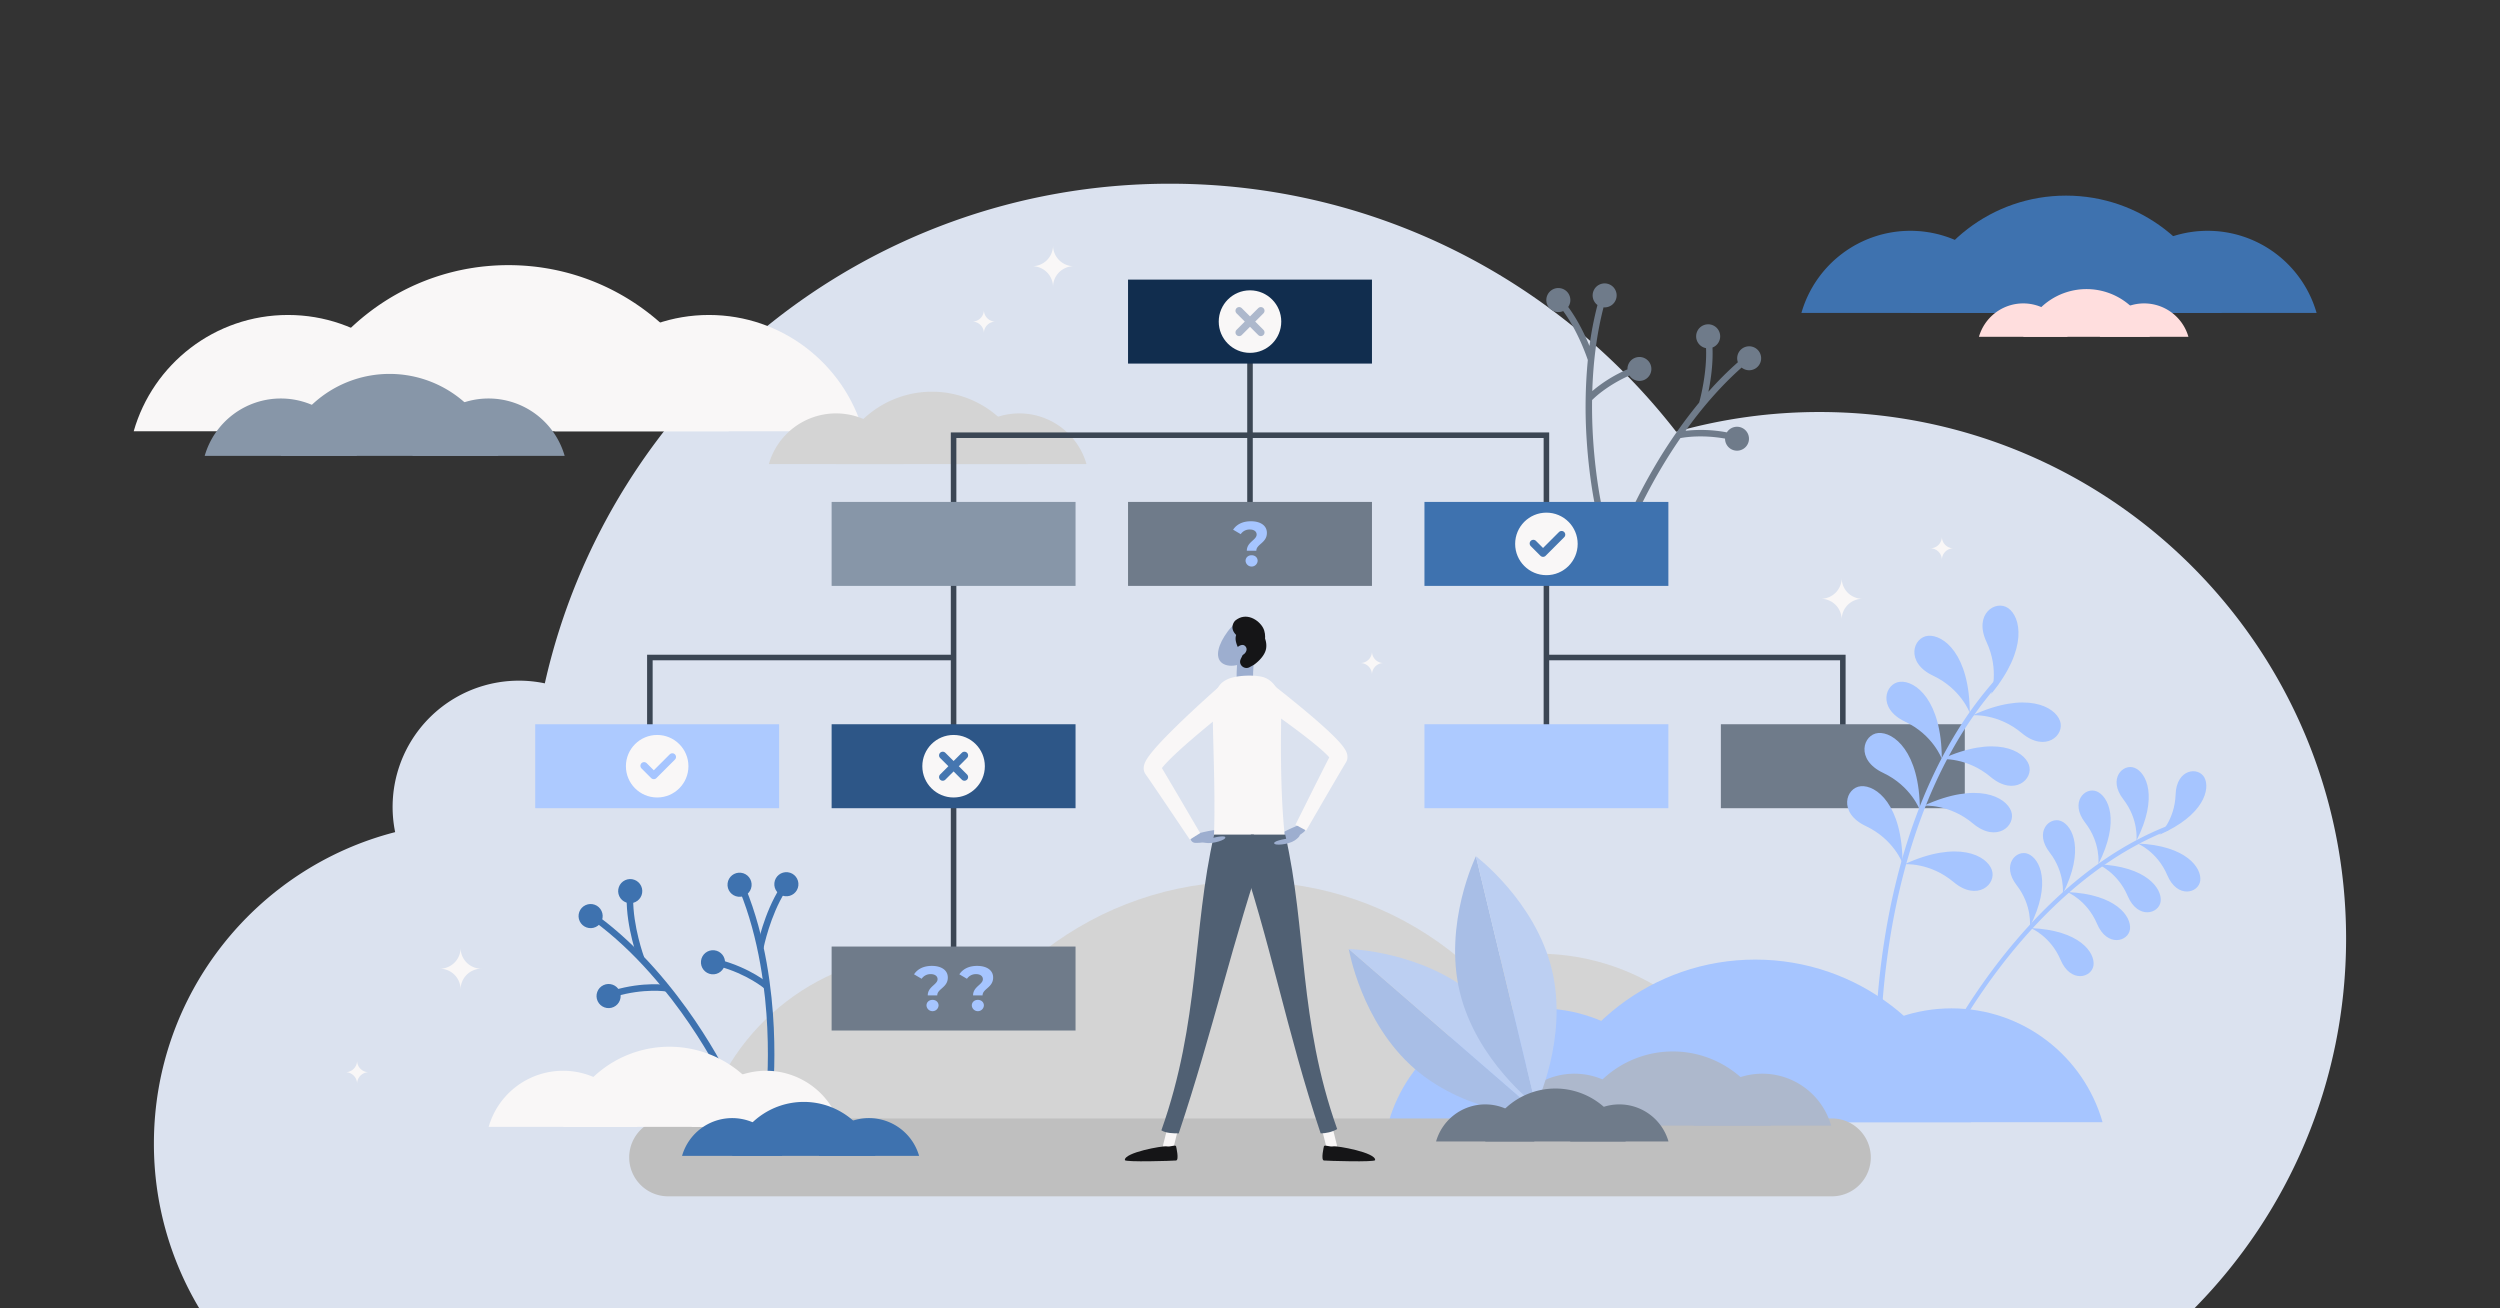
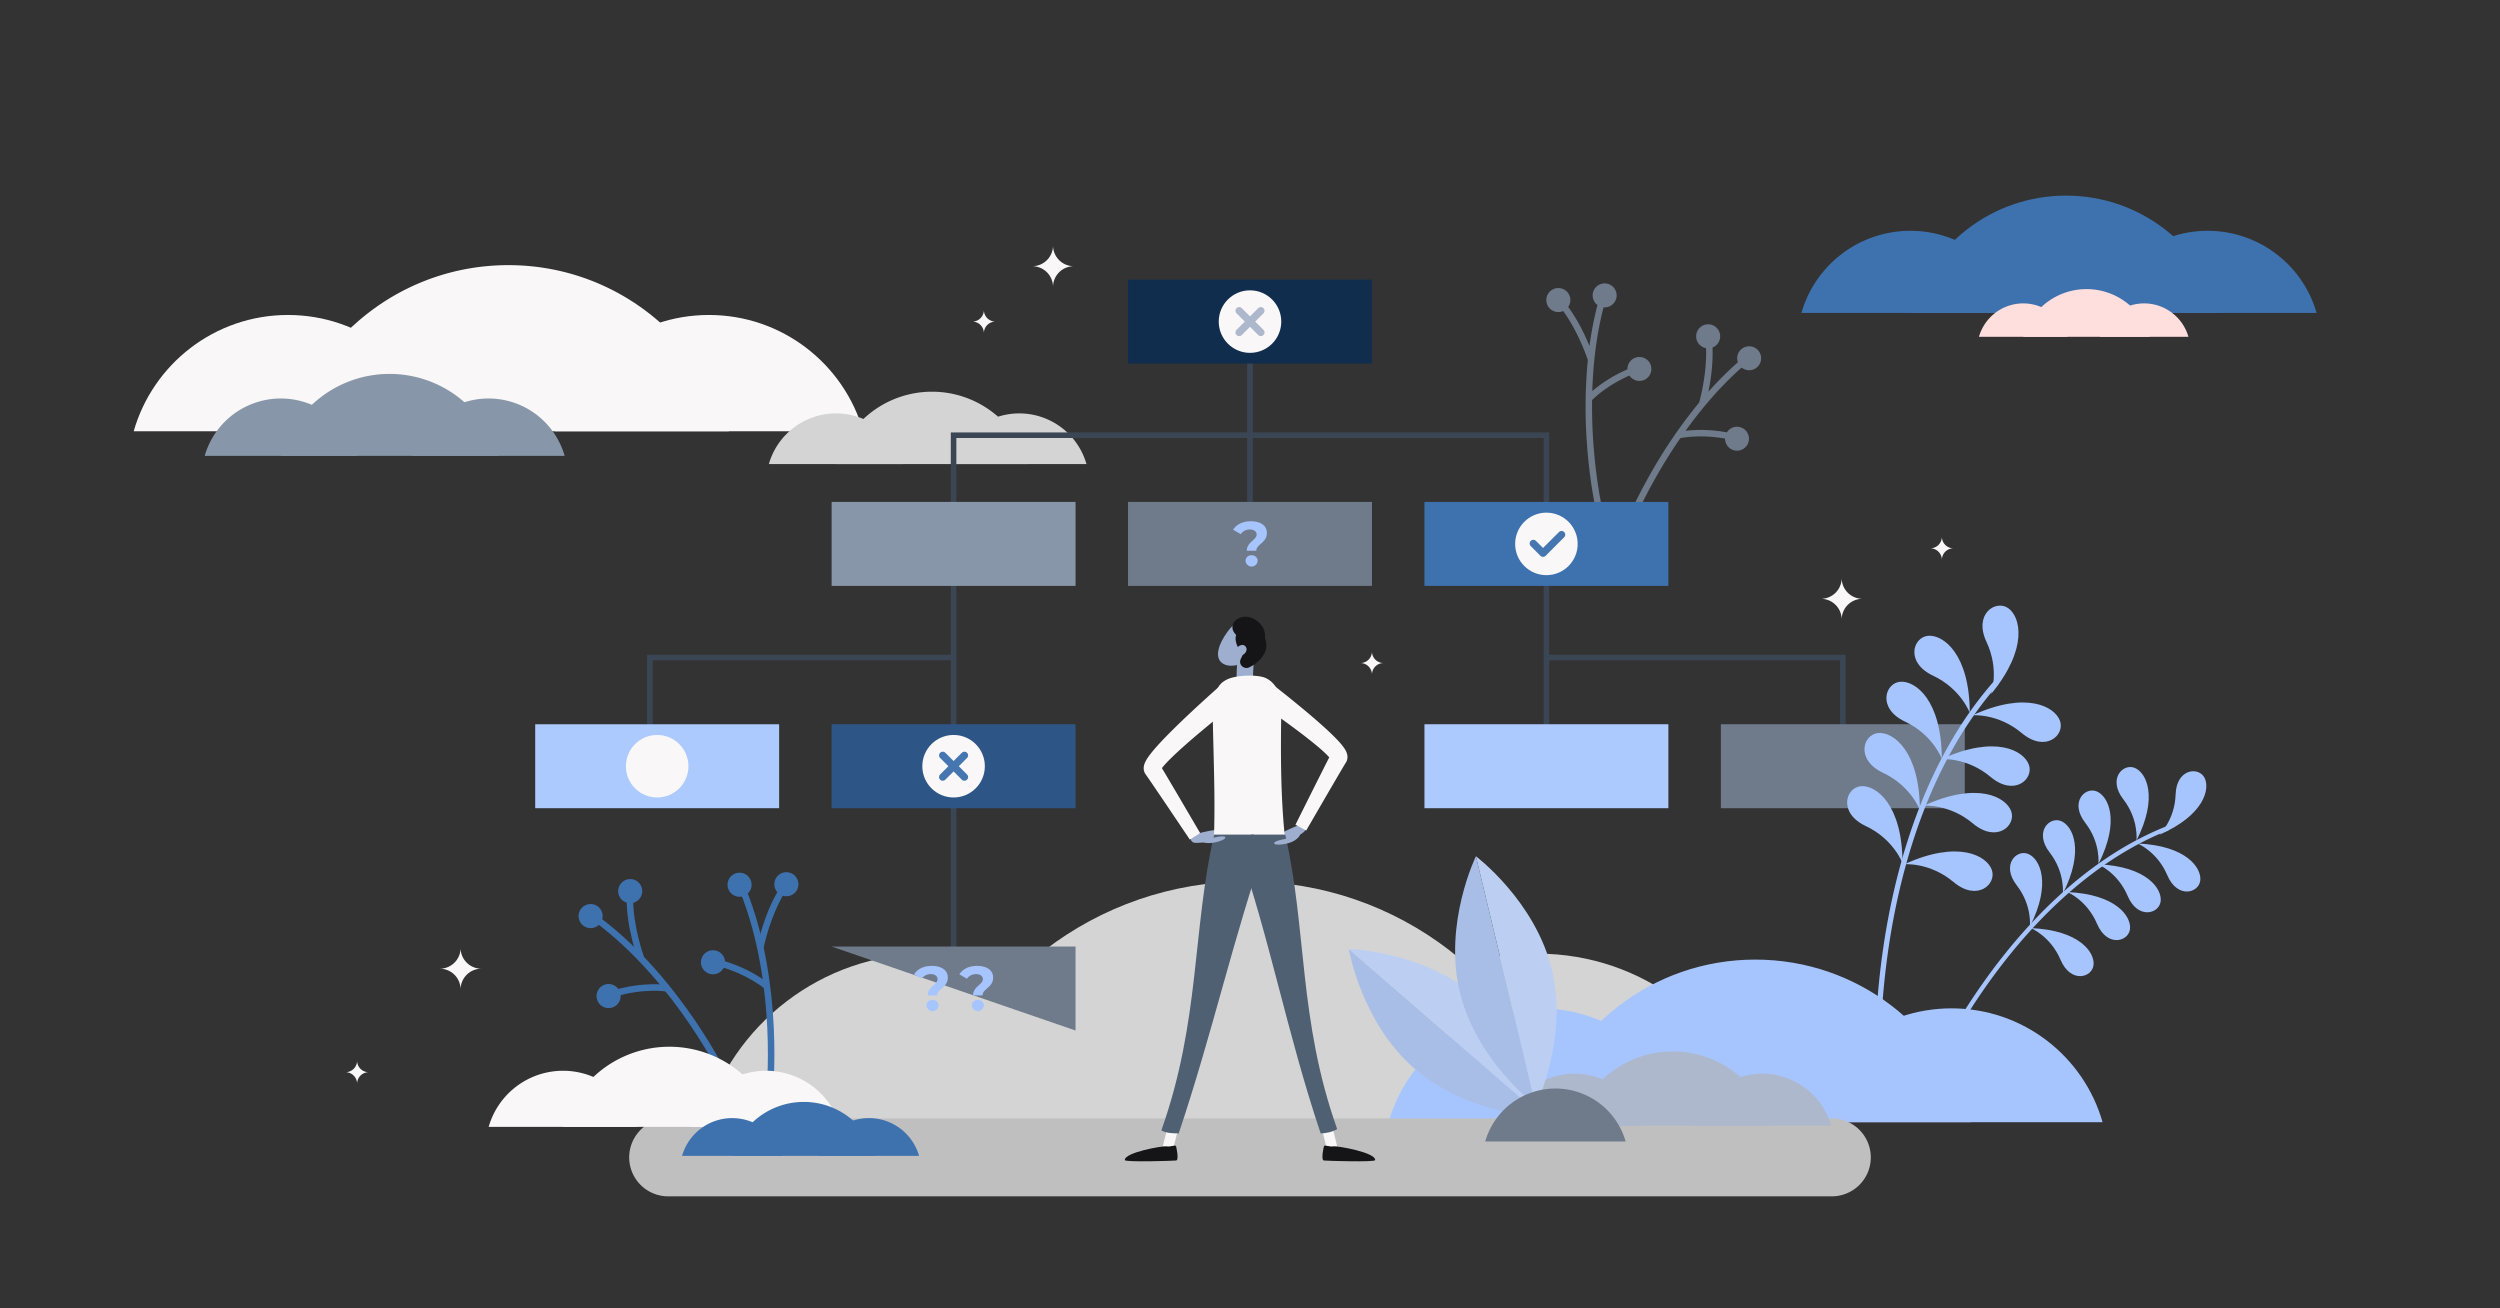
<svg xmlns="http://www.w3.org/2000/svg" id="Businessstrategyplanning" viewBox="0 0 3600 1884">
  <rect x="0" y="0" width="3600" height="1884" fill="#333333" stroke="none" />
-   <path d="M2620.185 593.31a759.618 759.618 0 0 0-206.46 28.44c-168.78-217.32-432.57-357.21-729.06-357.21-439.771 0-807.605 307.678-900.116 719.494a181.855 181.855 0 0 0-215.533 214.25c-199.766 51.34-347.391 232.659-347.391 448.446a460.847 460.847 0 0 0 65.34 237.27h2872.92c135.09-136.92 218.49-324.96 218.49-532.5 0-418.74-339.45-758.19-758.19-758.19Z" fill="#dbe2ef" class="colore6e6e6 svgShape" />
  <path d="M1335.841 1373.269c-152.952 0-281.94 102.582-321.93 242.7h643.86c-39.99-140.118-168.978-242.7-321.93-242.7ZM2214.112 1373.269c-152.952 0-281.94 102.582-321.93 242.7h643.86c-39.99-140.118-168.978-242.7-321.93-242.7Z" fill="#d4d4d4" class="colord4d4d4 svgShape" />
  <path d="M1795.682 1269.3c-218.475 0-402.72 146.528-459.841 346.668h919.683c-57.124-200.141-241.367-346.668-459.842-346.668Z" fill="#d4d4d4" class="colord4d4d4 svgShape" />
  <path d="M2217.015 1452.034c-103.313 0-190.439 69.29-217.45 163.933h434.9c-27.011-94.643-114.137-163.933-217.45-163.933ZM2810.251 1452.034c-103.313 0-190.439 69.29-217.45 163.933h434.9c-27.011-94.643-114.137-163.933-217.45-163.933Z" fill="#a6c5ff" class="colorffa9a6 svgShape" />
  <path d="M2527.619 1381.807c-147.571 0-272.021 98.973-310.6 234.16h621.208c-38.587-135.187-163.037-234.16-310.608-234.16ZM3109.428 1202.05s22.237-20.894 23.463-58.035 32.864-40.313 41.469-24.32-.215 54.205-64.932 82.355ZM3076.467 1210.568s3.8-30.275-18.945-59.663-.4-52.01 16.427-45.181 34.406 41.882 2.518 104.844ZM3078.131 1214.651s28.271 11.48 42.794 45.687 45.18 25.767 47.446 7.749-19.725-50.487-90.24-53.436ZM3021.1 1244.562s28.271 11.48 42.794 45.687 45.18 25.767 47.446 7.749-19.728-50.486-90.24-53.436ZM2976.938 1284.589s28.271 11.48 42.794 45.687 45.18 25.767 47.446 7.749-19.725-50.486-90.24-53.436ZM2924.424 1336.485s28.271 11.48 42.794 45.687 45.18 25.767 47.446 7.749-19.726-50.486-90.24-53.436ZM3021.647 1244.393s3.8-30.275-18.945-59.663-.4-52.01 16.427-45.181 34.406 41.882 2.518 104.844ZM2970.4 1287.135s3.8-30.275-18.945-59.663-.4-52.01 16.427-45.181 34.404 41.882 2.518 104.844ZM2923 1334.44s3.8-30.275-18.945-59.663-.4-52.01 16.427-45.181 34.406 41.883 2.518 104.844Z" fill="#a6c5ff" class="colorffa9a6 svgShape" />
  <path d="M2767.985 1576.349a3.154 3.154 0 0 0 3.873-1.793c.3-.718 30.531-72.772 88.6-155.111 53.491-75.849 142.232-176.206 261.214-223.562a3.154 3.154 0 1 0-2.332-5.861c-120.468 47.949-210.123 149.316-264.121 225.91-58.438 82.89-88.884 155.48-89.185 156.2a3.154 3.154 0 0 0 1.7 4.122c.085.038.166.068.251.095Z" fill="#a6c5ff" class="colorffa9a6 svgShape" />
  <path d="M2638.1 1722.726H961.9a56.09 56.09 0 0 1 0-112.179h1676.2a56.09 56.09 0 0 1 0 112.179Z" fill="#bfbfbf" class="colorbfbfbf svgShape" />
  <path d="m1103.293 1577.027 9.315 1c.043-.405 4.319-41.177 1.648-98.126-2.466-52.6-11.528-130.253-40.691-201.485l-8.669 3.548c28.657 70 37.571 146.512 40 198.375 2.64 56.238-1.56 96.29-1.603 96.688Z" fill="#3e72af" class="color458fb0 svgShape" />
  <circle cx="1064.984" cy="1274.034" r="17.372" transform="rotate(-83.513 1064.975 1274.032)" fill="#3e72af" class="color458fb0 svgShape" />
  <circle cx="1132.384" cy="1273.288" r="17.372" transform="rotate(-83.513 1132.374 1273.287)" fill="#3e72af" class="color458fb0 svgShape" />
  <circle cx="1026.713" cy="1385.689" r="17.372" transform="rotate(-83.513 1026.704 1385.687)" fill="#3e72af" class="color458fb0 svgShape" />
  <path d="m1090.3 1363.4 9.19 1.814c.092-.465 9.443-46.887 31.532-81.607l-7.9-5.028c-23.054 36.239-32.43 82.856-32.822 84.821ZM1101.364 1423.955l6.163-7.055c-1.059-.925-26.451-22.791-70.948-34.751l-2.431 9.047c42.426 11.399 66.973 32.546 67.216 32.759ZM1041.827 1557.2l8.459-4.026c-.176-.368-17.888-37.34-49.99-84.453-29.65-43.516-78.041-104.92-140.192-150.326l-5.527 7.563c61.073 44.619 108.743 105.131 137.978 148.037 31.7 46.521 49.1 82.841 49.272 83.205Z" fill="#3e72af" class="color458fb0 svgShape" />
  <circle cx="850.497" cy="1319.151" r="17.372" transform="rotate(-25.097 850.507 1319.16)" fill="#3e72af" class="color458fb0 svgShape" />
  <circle cx="907.523" cy="1283.215" r="17.372" transform="rotate(-25.097 907.533 1283.225)" fill="#3e72af" class="color458fb0 svgShape" />
  <circle cx="876.376" cy="1434.312" r="17.372" transform="rotate(-25.097 876.386 1434.322)" fill="#3e72af" class="color458fb0 svgShape" />
  <path d="m918.874 1382.019 8.779-3.268c-.165-.444-16.513-44.887-15.881-86.034l-9.367-.143c-.66 42.945 15.769 87.567 16.469 89.445ZM960.011 1427.81l1.555-9.238c-1.387-.234-34.47-5.561-78.639 7.556l2.667 8.98c42.111-12.508 74.099-7.352 74.417-7.298Z" fill="#3e72af" class="color458fb0 svgShape" />
  <path d="M414.7 453.561c-105.561 0-194.584 70.8-222.183 167.5h444.369c-27.599-96.702-116.622-167.5-222.186-167.5ZM1020.851 453.561c-105.561 0-194.584 70.8-222.183 167.5h444.367c-27.6-96.702-116.623-167.5-222.184-167.5Z" fill="#f9f7f7" class="colorffffff svgShape" />
  <path d="M732.067 381.805c-150.783 0-277.942 101.128-317.365 239.256h634.729c-39.422-138.128-166.581-239.256-317.364-239.256ZM1283.465 776.953a68.227 68.227 0 0 0-65.586 49.444h131.172a68.227 68.227 0 0 0-65.586-49.444ZM1462.393 776.953a68.227 68.227 0 0 0-65.586 49.444h131.172a68.227 68.227 0 0 0-65.586-49.444Z" fill="#f9f7f7" class="colorffffff svgShape" />
  <path d="M1377.147 755.771a97.455 97.455 0 0 0-93.683 70.626h187.366a97.455 97.455 0 0 0-93.683-70.626Z" fill="#f9f7f7" class="colorffffff svgShape" />
  <path d="M2524.977 499.827a17.233 17.233 0 0 0-22.442 21.82 496.019 496.019 0 0 0-42.463 42.525c3.286-15.924 6.967-39.867 5.908-63.729a17.3 17.3 0 1 0-9.272.886c1.458 35.721-8.312 72.615-9.89 78.3a712.63 712.63 0 0 0-65.79 94.974c-28.46 48.92-43.387 86.78-43.534 87.157l8.659 3.39c.144-.37 14.81-37.562 42.913-85.87a744.285 744.285 0 0 1 30.693-48.389c6.57-1.273 31.394-5.177 64.316.7a17.225 17.225 0 1 0 2.623-8.975 201.059 201.059 0 0 0-59.5-2.288c21.957-30.576 49.022-62.931 80.726-91.033a17.243 17.243 0 1 0 17.058-29.476ZM2346.375 540.772a17.224 17.224 0 1 0-2.83-8.911 201.043 201.043 0 0 0-50.661 31.3c1.166-37.625 5.579-79.576 16.214-120.584a17.275 17.275 0 1 0-8.739-3.351 496.024 496.024 0 0 0-11.519 58.98c-6.156-15.049-16.457-36.973-30.648-56.186a17.3 17.3 0 1 0-7.2 5.908c21.135 28.83 33.608 64.9 35.474 70.5a712.672 712.672 0 0 0-1.62 115.527c3.67 56.477 12.4 96.225 12.49 96.62l9.078-2.017c-.086-.389-8.664-39.437-12.289-95.206a744.649 744.649 0 0 1-1.521-57.283 143.041 143.041 0 0 1 14.791-12.608 199.558 199.558 0 0 1 38.98-22.689Z" fill="#6f7b8a" class="color6f728a svgShape" />
  <path d="M2750.937 332.359a163.221 163.221 0 0 0-156.9 118.286h313.8a163.221 163.221 0 0 0-156.9-118.286ZM3178.989 332.359a163.221 163.221 0 0 0-156.9 118.286h313.8a163.221 163.221 0 0 0-156.9-118.286Z" fill="#3e72af" class="color458fb0 svgShape" />
  <path d="M2975.054 281.686c-106.48 0-196.278 71.415-224.118 168.959h448.235c-27.839-97.545-117.636-168.959-224.117-168.959Z" fill="#3e72af" class="color458fb0 svgShape" />
  <path d="M2913.476 436.9a66.372 66.372 0 0 0-63.8 48.1h127.6a66.372 66.372 0 0 0-63.8-48.1ZM3087.538 436.9a66.372 66.372 0 0 0-63.8 48.1h127.6a66.372 66.372 0 0 0-63.8-48.1Z" fill="#ffdede" class="colorffdfde svgShape" />
  <path d="M3004.611 416.293A94.8 94.8 0 0 0 2913.476 485h182.269a94.8 94.8 0 0 0-91.134-68.707Z" fill="#ffdede" class="colorffdfde svgShape" />
  <path d="M810.829 1541.9a111.471 111.471 0 0 0-107.155 80.783h214.31a111.471 111.471 0 0 0-107.155-80.783ZM1103.164 1541.9a111.471 111.471 0 0 0-107.155 80.783h214.311a111.471 111.471 0 0 0-107.156-80.783Z" fill="#f9f7f7" class="colorffffff svgShape" />
  <path d="M963.889 1507.294a159.224 159.224 0 0 0-153.06 115.389h306.119a159.224 159.224 0 0 0-153.059-115.389Z" fill="#f9f7f7" class="colorffffff svgShape" />
  <path d="M404.383 573.831a114.051 114.051 0 0 0-109.635 82.652h219.271a114.051 114.051 0 0 0-109.636-82.652ZM703.484 573.831a114.051 114.051 0 0 0-109.635 82.652H813.12a114.051 114.051 0 0 0-109.636-82.652Z" fill="#8796a8" class="color8987a8 svgShape" />
  <path d="M560.985 538.424a162.909 162.909 0 0 0-156.6 118.06h313.2a162.909 162.909 0 0 0-156.6-118.06Z" fill="#8796a8" class="color8987a8 svgShape" />
  <path d="M1054.354 1610.061a75.1 75.1 0 0 0-72.2 54.427h144.391a75.1 75.1 0 0 0-72.191-54.427ZM1251.313 1610.061a75.1 75.1 0 0 0-72.2 54.427h144.391a75.1 75.1 0 0 0-72.191-54.427Z" fill="#3e72af" class="color458fb0 svgShape" />
  <path d="M1157.477 1586.745a107.276 107.276 0 0 0-103.123 77.743H1260.6a107.276 107.276 0 0 0-103.123-77.743Z" fill="#3e72af" class="color458fb0 svgShape" />
  <path d="M1486.431 383.342a29.929 29.929 0 0 0 29.929-29.929 29.929 29.929 0 0 0 29.929 29.929 29.929 29.929 0 0 0-29.929 29.929 29.929 29.929 0 0 0-29.929-29.929ZM633.321 1394.933A29.929 29.929 0 0 0 663.25 1365a29.929 29.929 0 0 0 29.929 29.929 29.929 29.929 0 0 0-29.929 29.929 29.929 29.929 0 0 0-29.929-29.925ZM2622.087 862.267a29.929 29.929 0 0 0 29.929-29.929 29.929 29.929 0 0 0 29.929 29.929 29.929 29.929 0 0 0-29.929 29.929 29.929 29.929 0 0 0-29.929-29.929ZM1400.1 463.1a16.7 16.7 0 0 0 16.7-16.7 16.7 16.7 0 0 0 16.7 16.7 16.7 16.7 0 0 0-16.7 16.7 16.7 16.7 0 0 0-16.7-16.7ZM497.508 1543.974a16.7 16.7 0 0 0 16.7-16.7 16.7 16.7 0 0 0 16.7 16.7 16.7 16.7 0 0 0-16.7 16.7 16.7 16.7 0 0 0-16.7-16.7ZM1958.925 954.786a16.7 16.7 0 0 0 16.7-16.7 16.7 16.7 0 0 0 16.7 16.7 16.7 16.7 0 0 0-16.7 16.7 16.7 16.7 0 0 0-16.7-16.7ZM2779.612 789.571a16.7 16.7 0 0 0 16.7-16.7 16.7 16.7 0 0 0 16.7 16.7 16.7 16.7 0 0 0-16.7 16.7 16.7 16.7 0 0 0-16.7-16.7Z" fill="#f9f7f7" class="colorffffff svgShape" />
  <path d="M2226.837 783.198v343.176" fill="none" stroke="#3b4654" stroke-miterlimit="10" stroke-width="8px" class="colorStroke3b3e54 svgStroke" />
  <path d="M1715.215 1203.071s39.311-12.374 47.924-6.583c7.514 5.051-18.98 17.877-41.95 17.225a7.02 7.02 0 0 1-6.39-9.6ZM1875.647 1186.086s-38.7 14.179-41.988 24.023c-2.871 8.586 25.945 2.585 43.747-11.946a7.02 7.02 0 0 0-.8-11.508Z" fill="#9daecf" class="colorcfb89d svgShape" />
  <path d="M1825.42 980.092c8.907 6.862 17.574 13.7 26.275 20.658q13.02 10.422 25.875 21.105c8.565 7.14 17.068 14.384 25.469 21.871 4.2 3.748 8.374 7.555 12.511 11.491s8.236 7.98 12.3 12.423c2.036 2.238 4.058 4.552 6.122 7.281a48.171 48.171 0 0 1 3.176 4.716 29.09 29.09 0 0 1 1.694 3.374 18.811 18.811 0 0 1 1.482 6.022l.031.555v.649c-.008.447-.017.834-.065 1.328s-.127 1.014-.223 1.515a14.424 14.424 0 0 1-.432 1.648c-.09.279-.183.55-.29.827s-.245.581-.38.867-.279.568-.429.845l-.237.417-.253.411-1.013 1.645-2.078 3.449-4.185 7.051-16.678 28.505-33.184 57.22-15.48-8.311 29.579-59.239 14.925-29.6 3.8-7.428 1.96-3.767 1.037-1.946.26-.486.032-.061-.149.25c-.114.2-.22.4-.318.612s-.187.42-.268.634c-.079.2-.15.383-.215.58a10.726 10.726 0 0 0-.3 1.149 7.885 7.885 0 0 0-.15 1c-.028.323-.047.536-.049.812l.007.391.009.3a7.91 7.91 0 0 0 .379 2.058c.027.109-.073-.057-.233-.28a29.12 29.12 0 0 0-1.6-2.025c-1.362-1.59-3.066-3.348-4.851-5.082-3.594-3.488-7.568-6.976-11.622-10.4s-8.248-6.816-12.483-10.167c-8.479-6.7-17.173-13.259-25.95-19.735s-17.658-12.861-26.589-19.179c-8.916-6.3-17.957-12.6-26.9-18.682Z" fill="#f9f7f7" class="colorffffff svgShape" />
  <path d="M1808.622 939.39c-13.62 18.388-37.47 23.807-48.708 15.484s-5.606-27.237 8.014-45.626 29.661-21 40.9-12.675 13.414 24.427-.206 42.817Z" fill="#9daecf" class="colorcfb89d svgShape" />
  <path d="M1819.966 929.655s4.839-14.658-1.224-25.737-24.365-23.5-40.278-10.045c0 0-10.429 10.594 3.417 22.091s16.21 1.856 18.848 13.961 12.775 10.781 13.066 13.37Z" fill="#151517" class="color1a1c2e svgShape" />
  <path d="m1807.158 935.915-23.878-2.715c-.375 3.269-3.376 34.411-2.348 46.183.82 3.634 6.757 5.389 13.26 3.921 5.846-1.32 10.121-4.794 10.336-8.123l.028-.005c-.615-7.059 1.306-27.837 2.602-39.261Z" fill="#9daecf" class="colorcfb89d svgShape" />
  <path d="M1805.628 957.317s15.135-10.187 17.506-23.08-5.706-33.494-30.3-30.269c0 0-17.406 3.66-12.818 21.074s13.78 10.277 7.471 22.234a20.475 20.475 0 0 0-1.245 2.832c-2.683 7.726 5.971 14.578 13.14 10.641Z" fill="#151517" class="color1a1c2e svgShape" />
  <path d="M1793.178 940.086c-3.17 4.28-11.474 6.607-14.574 4.311s-1.3-6.34 1.865-10.62 8.649-6.423 11.748-4.128 4.131 6.157.961 10.437Z" fill="#9daecf" class="colorcfb89d svgShape" />
  <path d="M1679.189 1656.817a7.7 7.7 0 0 0 10.8-5.058l13.506-53.673a7.7 7.7 0 1 0-14.926-3.756l-13.505 53.67a7.7 7.7 0 0 0 4.125 8.817Z" fill="#f9f7f7" class="colorffffff svgShape" />
  <path d="M1693.572 1650.775s4.764 19.788 0 20.338-73.346 2.63-73.749-.55c-1.374-10.863 54.693-20.888 60.19-19.788s12.935-2.875 13.559 0Z" fill="#151517" class="color1a1c2e svgShape" />
  <path d="M1920.811 1656.817a7.7 7.7 0 0 1-10.8-5.058l-13.506-53.673a7.7 7.7 0 1 1 14.926-3.756l13.505 53.67a7.7 7.7 0 0 1-4.125 8.817Z" fill="#f9f7f7" class="colorffffff svgShape" />
  <path d="M1906.428 1650.775s-4.764 19.788 0 20.338 73.346 2.63 73.749-.55c1.374-10.863-54.693-20.888-60.19-19.788s-12.935-2.875-13.559 0Z" fill="#151517" class="color1a1c2e svgShape" />
  <path d="M1855.955 1245.787c-11.328.033-110.287-1.638-110.808-1.772 7.254-58.269 1.578-162.476 1.183-218.082-.177-22.266 5.69-36.378 13.442-42.931a32.27 32.27 0 0 1 5.742-3.826c13.321-7.64 45.853-7.938 56.792-2.95 8.956 3.994 16.162 12.147 20.119 24.385 2.95 9.076 2.764 16.445 2.544 28.816-.9 58.827-1.29 148.797 10.986 216.36Z" fill="#f9f7f7" class="colorffffff svgShape" />
  <path d="M1801.507 1201.871c-6.87 5.547-13.746 10.283-20.66 12.525 48.156 138.154 71.944 271.848 120.9 417.675 7.217 0 16.644-1.922 23.8-6.189-55.8-156.965-43.516-287.063-74.776-424.01Z" fill="#506073" class="color535073 svgShape" />
  <path d="M1775.733 1015.8a1819.114 1819.114 0 0 0-25.593 20.437q-12.734 10.351-25.248 20.913c-8.325 7.047-16.562 14.174-24.574 21.424-4 3.626-7.95 7.283-11.776 10.978s-7.548 7.436-10.9 11.156c-1.665 1.849-3.248 3.717-4.5 5.394a27.647 27.647 0 0 0-1.464 2.127c-.145.233-.233.405-.213.295a7.91 7.91 0 0 0 .241-2.079l-.01-.3-.019-.39c-.02-.275-.054-.487-.1-.807a7.859 7.859 0 0 0-.216-.991 10.754 10.754 0 0 0-.376-1.126 9.373 9.373 0 0 0-.253-.564c-.095-.208-.2-.414-.31-.615s-.231-.4-.358-.589l-.165-.24.036.059.291.468 1.165 1.872 2.207 3.627 4.291 7.157 16.869 28.542 33.47 57.13-14.896 9.322-36.932-54.875-18.545-27.327-4.647-6.756-2.3-3.3-1.12-1.573-.28-.393-.265-.4q-.253-.4-.485-.814t-.437-.84a15.738 15.738 0 0 1-.345-.806 14.439 14.439 0 0 1-.541-1.615c-.129-.493-.237-.994-.324-1.5s-.116-.875-.154-1.32l-.04-.648-.006-.556a18.816 18.816 0 0 1 1.077-6.108 29.083 29.083 0 0 1 1.465-3.479 48.133 48.133 0 0 1 2.854-4.918c1.877-2.861 3.74-5.3 5.622-7.674 3.76-4.7 7.579-9 11.445-13.217s7.776-8.281 11.716-12.3c7.882-8.032 15.883-15.827 23.951-23.524s16.211-15.274 24.407-22.786c8.217-7.523 16.408-14.925 24.836-22.367Z" fill="#f9f7f7" class="colorffffff svgShape" />
  <path d="M1748.346 1201.871c-31.412 137.173-20.188 268.888-76 425.862 7.151 4.268 17.809 4.338 25.026 4.338 48.955-145.827 78.678-282.3 126.834-420.453-5.969-1.936-12.4-5.5-19.023-9.746Z" fill="#506073" class="color535073 svgShape" />
  <path d="M1737.07 1208.948s.455-.134 1.249-.356c5.067-1.418 23.916-6.432 25.994-3.166 2.4 3.777-18.3 10.4-28.791 8.232s-11.179-5.117-8.2-7.3 5.527 1.015 10.206 2.459M1861.222 1206.42s-.471.057-1.288.166c-5.215.7-24.514 3.521-25.136 7.341-.719 4.419 20.918 2.342 29.7-3.789s8.255-9.111 4.658-9.946-4.678 3.112-8.409 6.285" fill="#9daecf" class="colorcfb89d svgShape" />
  <path d="M2267.219 1546.113a103.14 103.14 0 0 0-99.147 74.746h198.295a103.14 103.14 0 0 0-99.148-74.746ZM2537.707 1546.113a103.14 103.14 0 0 0-99.147 74.746h198.295a103.14 103.14 0 0 0-99.148-74.746Z" fill="#adb8cc" class="coloradb1cc svgShape" />
  <path d="M2408.84 1514.093a147.324 147.324 0 0 0-141.621 106.766h283.242a147.324 147.324 0 0 0-141.621-106.766Z" fill="#adb8cc" class="coloradb1cc svgShape" />
  <path d="M2037.082 1539.021c77.048 66.76 184.189 69.312 184.189 69.312l-279.015-241.758s17.779 105.686 94.826 172.446Z" fill="#a8bee6" class="colora8e3e6 svgShape" />
  <path d="m1942.256 1366.575 279.015 241.758s-17.778-105.686-94.826-172.446-184.189-69.312-184.189-69.312Z" fill="#bccff2" class="colorbcf0f2 svgShape" />
  <path d="M2102.091 1428.446C2125.9 1527.575 2211.544 1592 2211.544 1592l-86.215-358.975s-47.045 96.293-23.238 195.421Z" fill="#a8bee6" class="colora8e3e6 svgShape" />
  <path d="M2125.328 1233.025 2211.544 1592s47.045-96.293 23.237-195.422-109.453-163.553-109.453-163.553Z" fill="#bccff2" class="colorbcf0f2 svgShape" />
-   <path d="M2138.725 1590.336a73.634 73.634 0 0 0-70.783 53.362h141.566a73.634 73.634 0 0 0-70.783-53.362ZM2331.832 1590.336a73.634 73.634 0 0 0-70.783 53.362h141.566a73.634 73.634 0 0 0-70.783-53.362Z" fill="#6f7b8a" class="color6f728a svgShape" />
  <path d="M2239.831 1567.476a105.178 105.178 0 0 0-101.106 76.222h202.212a105.178 105.178 0 0 0-101.106-76.222Z" fill="#6f7b8a" class="color6f728a svgShape" />
  <path d="M1203.892 595.294a100.627 100.627 0 0 0-96.731 72.924h193.462a100.627 100.627 0 0 0-96.731-72.924ZM1467.789 595.294a100.627 100.627 0 0 0-96.731 72.924h193.462a100.627 100.627 0 0 0-96.731-72.924Z" fill="#d4d4d4" class="colord4d4d4 svgShape" />
  <path d="M1342.062 564.054a143.734 143.734 0 0 0-138.17 104.164h276.34a143.734 143.734 0 0 0-138.17-104.164Z" fill="#d4d4d4" class="colord4d4d4 svgShape" />
  <path d="M1800 463.095v343.176M1373.163 946.81V626.708h853.674v171.52M2226.837 946.81h426.837v171.52M935.813 1118.33V946.81h437.35v470.161" fill="none" stroke="#3b4654" stroke-miterlimit="10" stroke-width="8px" class="colorStroke3b3e54 svgStroke" />
-   <path d="M1197.537 1363.034h351.251v120.919h-351.251z" fill="#6f7b8a" class="color6f728a svgShape" />
+   <path d="M1197.537 1363.034h351.251v120.919z" fill="#6f7b8a" class="color6f728a svgShape" />
  <path d="M770.7 1042.901h351.251v120.919H770.7z" fill="#adcaff" class="colorffb0ad svgShape" />
  <circle cx="946.326" cy="1103.361" r="45.015" fill="#f9f7f7" class="colorffffff svgShape" />
-   <path d="m941.47 1116.713 26.703-26.704M941.47 1116.713l-13.976-13.976" fill="none" stroke="#a6c5ff" stroke-width="10.602px" stroke-linecap="round" stroke-linejoin="round" class="colorStrokeffa9a6 svgStroke" />
  <path d="M1197.537 1042.901h351.251v120.919h-351.251z" fill="#2d5687" class="color2d6b87 svgShape" />
  <path d="M2051.212 1042.901h351.251v120.919h-351.251z" fill="#adcaff" class="colorffb0ad svgShape" />
  <path d="M2478.049 1042.901H2829.3v120.919h-351.251z" fill="#6f7b8a" class="color6f728a svgShape" />
  <circle cx="1373.163" cy="1103.361" r="45.015" fill="#f9f7f7" class="colorffffff svgShape" />
  <path d="m1388.78 1087.744-31.234 31.233M1388.78 1118.977l-31.234-31.233" fill="none" stroke-linecap="round" stroke-linejoin="round" stroke="#4576b0" stroke-width="10.6px" class="colorStroke458fb0 svgStroke" />
  <path d="M1197.537 722.769h351.251v120.919h-351.251z" fill="#8796a8" class="color8987a8 svgShape" />
  <path d="M1624.374 722.769h351.251v120.919h-351.251z" fill="#6f7b8a" class="color6f728a svgShape" />
  <path d="M1809.558 769.729c0-4.44-3.9-7.248-9.784-7.248a15.343 15.343 0 0 0-13.136 6.7l-10.962-6.432c4.892-7.429 13.408-12.14 25.638-12.14 13.589 0 23.011 6.07 23.011 16.76 0 14.5-15.22 16.126-15.22 25.729h-13.68c0-12.678 14.133-15.487 14.133-23.369Zm-15.945 37.871c0-4.621 3.624-8.063 8.7-8.063s8.7 3.442 8.7 8.063a8.71 8.71 0 0 1-17.394 0Z" fill="#a6c5ff" class="colorffa9a6 svgShape" />
  <path d="M2051.212 722.769h351.251v120.919h-351.251z" fill="#3e72af" class="color458fb0 svgShape" />
  <circle cx="2226.837" cy="783.228" r="45.015" fill="#f9f7f7" class="colorffffff svgShape" />
  <path d="m2221.981 796.58 26.704-26.704M2221.981 796.58l-13.975-13.975" fill="none" stroke-linecap="round" stroke-linejoin="round" stroke="#4576b0" stroke-width="10.6px" class="colorStroke458fb0 svgStroke" />
  <path d="M1624.374 402.636h351.251v120.919h-351.251z" fill="#112d4e" class="color3b3e54 svgShape" />
  <path d="M1350.091 1410c0-4.44-3.9-7.248-9.784-7.248a15.343 15.343 0 0 0-13.136 6.7l-10.962-6.432c4.892-7.429 13.408-12.14 25.638-12.14 13.589 0 23.011 6.07 23.011 16.76 0 14.5-15.22 16.126-15.22 25.729h-13.68c0-12.684 14.133-15.493 14.133-23.369Zm-15.945 37.869c0-4.621 3.624-8.063 8.7-8.063s8.7 3.442 8.7 8.063a8.71 8.71 0 0 1-17.394 0ZM1415.35 1410c0-4.44-3.9-7.248-9.784-7.248a15.343 15.343 0 0 0-13.136 6.7l-10.962-6.432c4.892-7.429 13.408-12.14 25.638-12.14 13.589 0 23.011 6.07 23.011 16.76 0 14.5-15.22 16.126-15.22 25.729h-13.68c0-12.684 14.133-15.493 14.133-23.369Zm-15.945 37.869c0-4.621 3.624-8.063 8.7-8.063s8.7 3.442 8.7 8.063a8.71 8.71 0 0 1-17.394 0Z" fill="#a6c5ff" class="colorffa9a6 svgShape" />
  <circle cx="1800" cy="463.095" r="45.015" fill="#f9f7f7" class="colorffffff svgShape" />
  <path d="m1815.617 447.478-31.234 31.234M1815.617 478.712l-31.234-31.234" fill="none" stroke-linecap="round" stroke-linejoin="round" stroke-width="10.6px" stroke="#adb8cc" class="colorStrokeadb1cc svgStroke" />
  <path d="M2867.133 999.411s12.42-34.538-6.552-75.012 13.2-61.153 31.159-48.713 29.375 58.205-24.607 123.725ZM2836.462 1026.542s-12.463-34.522-52.89-53.594-28.836-55.52-7.072-57.392 59.748 26.093 59.962 110.986ZM2840.475 1030.01s36.569-3.137 70.816 25.59 62.493 2.939 55.08-17.609-48.714-43.333-125.896-7.981ZM2795.688 1093.215s36.569-3.137 70.816 25.59 62.493 2.939 55.08-17.609-48.714-43.333-125.896-7.981ZM2770.224 1160.232s36.569-3.137 70.816 25.59 62.493 2.939 55.08-17.609-48.714-43.333-125.896-7.981ZM2742.288 1244.532s36.569-3.137 70.816 25.59 62.493 2.939 55.08-17.609-48.714-43.333-125.896-7.981ZM2796.185 1092.735s-12.463-34.522-52.89-53.594-28.836-55.52-7.072-57.392 59.748 26.092 59.962 110.986ZM2764.606 1166.532s-12.463-34.522-52.89-53.594-28.836-55.52-7.072-57.392 59.748 26.093 59.962 110.986ZM2739.645 1243.118s-12.463-34.522-52.89-53.594-28.836-55.52-7.072-57.392 59.748 26.093 59.962 110.986Z" fill="#a6c5ff" class="colorffa9a6 svgShape" />
  <path d="M2705.638 1587.04a3.794 3.794 0 0 0 3.172-4.036c-.072-.933-7.026-94.666 10.236-214.626 15.9-110.5 56.192-266.525 157.841-382.263a3.794 3.794 0 1 0-5.7-5.007c-102.919 117.184-143.639 274.788-159.675 386.367-17.356 120.752-10.338 215.176-10.265 216.116a3.794 3.794 0 0 0 4.074 3.488c.108-.009.213-.023.317-.039Z" fill="#a6c5ff" class="colorffa9a6 svgShape" />
</svg>